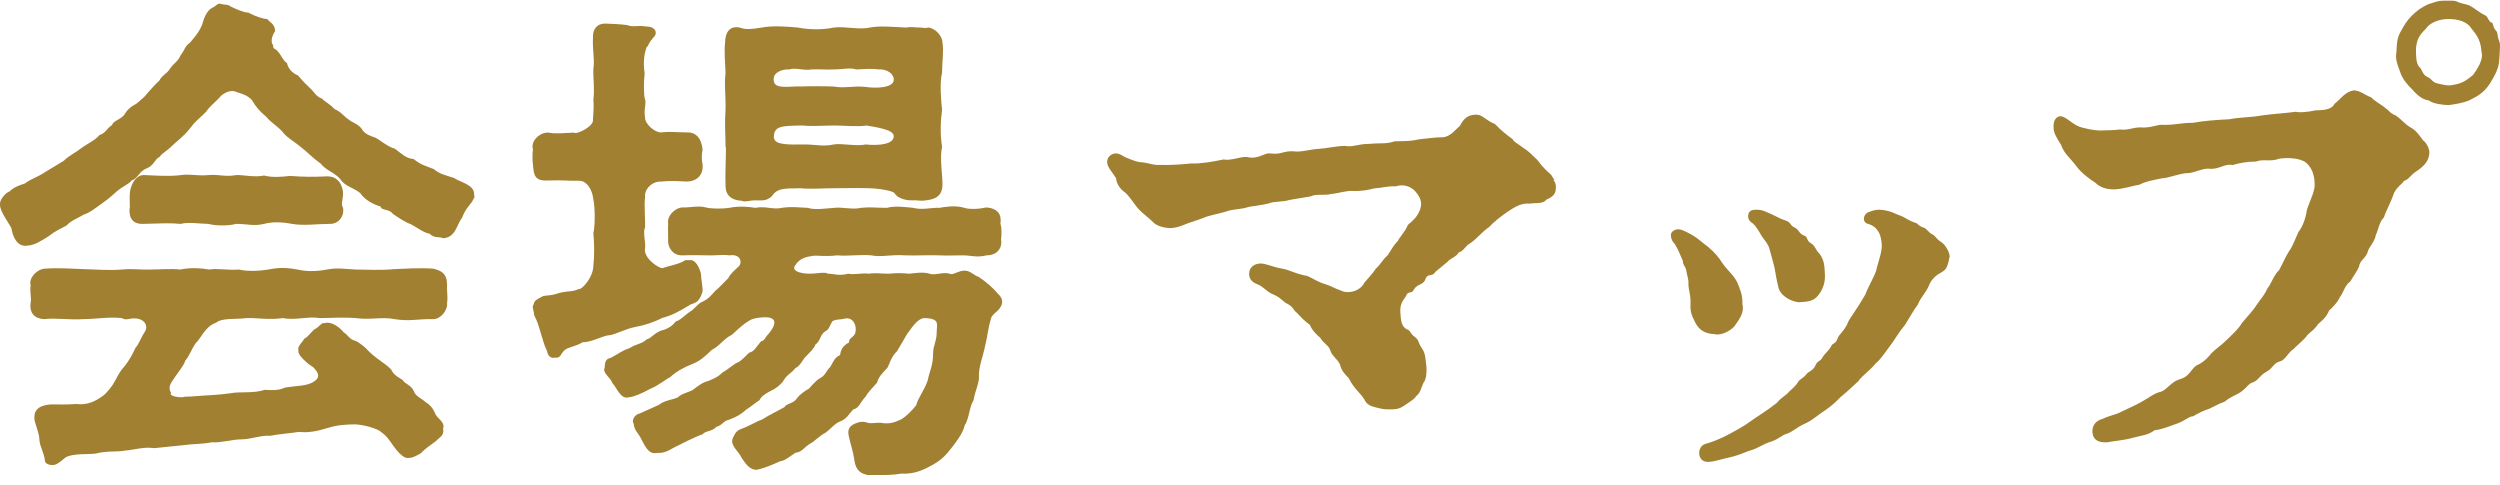
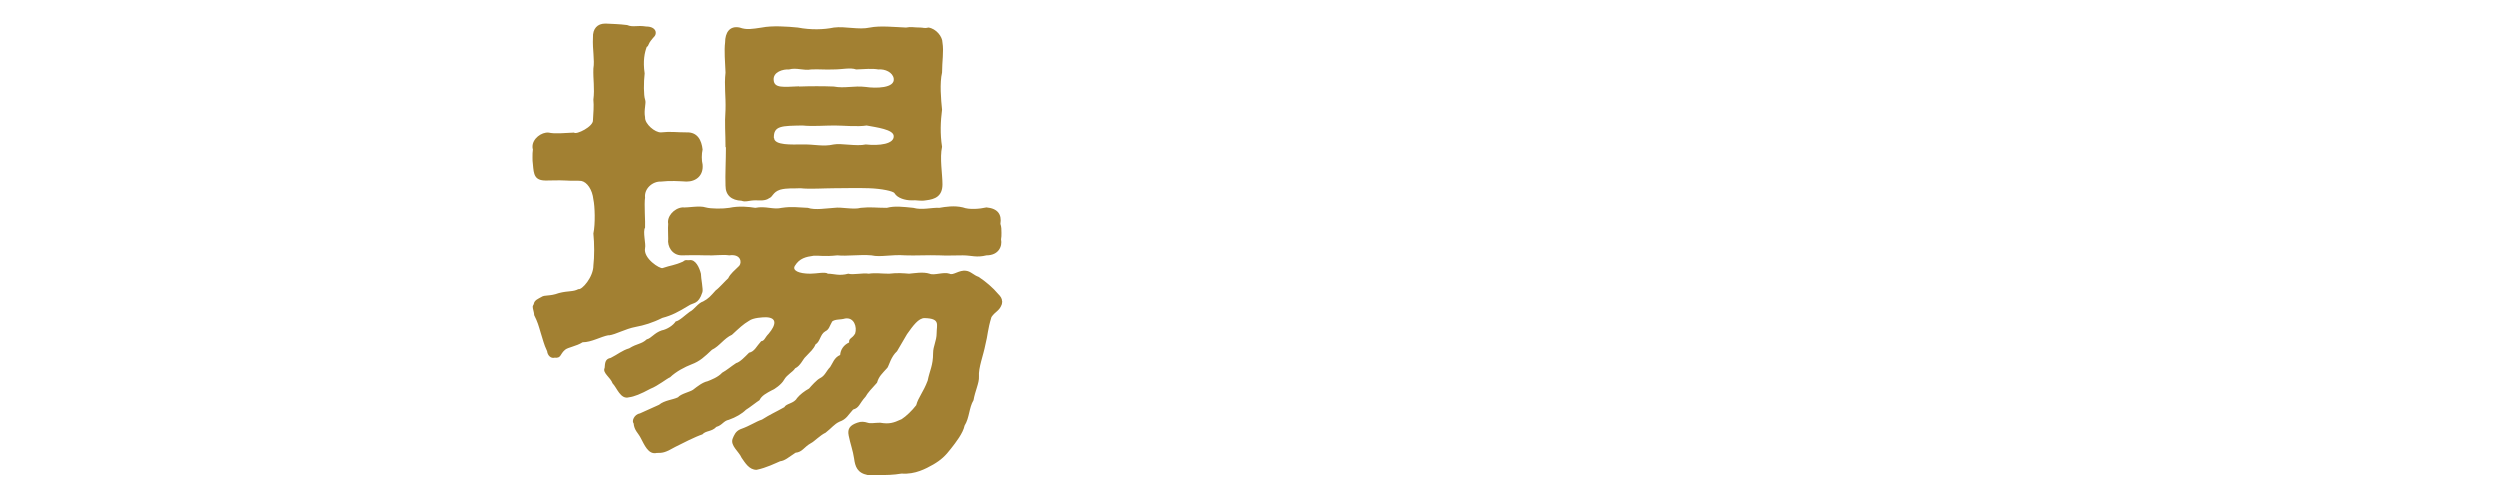
<svg xmlns="http://www.w3.org/2000/svg" width="170" height="33" viewBox="0 0 170 33" fill="none">
-   <path d="M32.271 13.409C32.271 13.409 32.172 13.551 32.101 13.721C31.832 14.062 31.591 14.331 31.421 14.813C31.052 15.252 31.01 16.145 30.131 16.201C29.819 16.06 29.55 16.23 29.21 15.89C28.869 15.861 28.331 15.45 27.92 15.238C27.58 15.139 26.871 14.657 26.701 14.529C26.46 14.189 25.922 14.331 25.879 14.047C25.341 13.877 24.83 13.608 24.49 13.126C24.051 12.758 23.47 12.687 23.158 12.205C22.818 11.765 22.166 11.595 21.797 11.114C21.216 10.703 20.848 10.292 20.536 10.065C20.026 9.625 19.587 9.413 19.275 9.044C18.963 8.633 18.453 8.364 18.113 7.953C17.631 7.542 17.404 7.273 17.12 6.791C16.752 6.422 16.412 6.38 16.072 6.252C15.732 6.082 15.292 6.281 15.023 6.522C14.825 6.791 14.272 7.202 14.002 7.613C13.492 8.123 13.294 8.222 12.883 8.775C12.472 9.285 12.004 9.625 11.721 9.895C11.31 10.306 11.069 10.377 10.842 10.674C10.53 10.816 10.473 11.255 9.963 11.454C9.453 11.652 9.382 12.134 8.943 12.276C8.744 12.545 8.291 12.687 7.894 13.055C7.455 13.466 7.115 13.707 6.874 13.877C6.363 14.246 6.052 14.487 5.712 14.586C5.173 14.898 4.833 14.997 4.521 15.337C4.011 15.606 3.77 15.706 3.331 16.046C2.849 16.357 2.31 16.698 1.871 16.698C1.162 16.839 0.85 16.046 0.779 15.535C0.68 15.266 0 14.416 0 13.934V13.835C0 13.594 0.34 13.126 0.652 13.013C0.964 12.701 1.403 12.573 1.701 12.474C2.013 12.205 2.579 12.035 3.033 11.723C3.444 11.482 3.713 11.312 4.323 10.944C4.691 10.575 5.173 10.362 5.541 10.065C5.882 9.796 6.463 9.555 6.76 9.186C7.2 9.044 7.242 8.747 7.611 8.506C7.752 8.166 8.121 8.194 8.461 7.797C8.631 7.485 8.872 7.259 9.283 7.046C9.694 6.678 9.765 6.678 10.062 6.295C10.374 5.955 10.473 5.813 10.842 5.473C11.012 5.104 11.352 5.034 11.593 4.623C11.834 4.282 12.103 4.183 12.273 3.772C12.585 3.361 12.585 3.12 12.925 2.893C13.237 2.525 13.535 2.185 13.747 1.675C13.918 1.023 14.158 0.626 14.527 0.484C14.725 0.342 14.839 0.243 14.938 0.243C14.966 0.243 15.009 0.272 15.037 0.272C15.278 0.342 15.476 0.272 15.689 0.442C16.029 0.612 16.568 0.853 16.88 0.853C17.319 1.094 17.872 1.292 18.169 1.292C18.311 1.49 18.708 1.632 18.708 2.114C18.467 2.482 18.396 2.865 18.566 3.064C18.594 3.333 18.594 3.262 18.807 3.404C19.175 3.772 19.246 4.155 19.516 4.282C19.587 4.651 19.856 4.963 20.267 5.133C20.437 5.331 20.607 5.544 21.046 5.955C21.415 6.295 21.457 6.536 21.897 6.706C22.067 6.904 22.407 7.046 22.747 7.415C23.186 7.585 23.498 8.024 23.668 8.095C23.938 8.336 24.32 8.407 24.589 8.747C24.759 9.115 25.241 9.257 25.511 9.356C25.822 9.498 26.389 10.008 26.843 10.107C27.325 10.447 27.552 10.759 28.133 10.816C28.614 11.227 29.082 11.326 29.493 11.496C29.933 11.865 30.315 11.907 30.882 12.106C31.25 12.375 32.243 12.545 32.243 13.197V13.268C32.243 13.268 32.271 13.367 32.271 13.409ZM11.579 26.774C11.678 26.973 12.117 27.015 12.401 27.015C12.599 26.944 12.883 26.987 13.223 26.944C14.073 26.873 14.725 26.873 15.632 26.746C16.341 26.604 17.234 26.774 18.013 26.505C18.325 26.533 18.963 26.576 19.346 26.363C20.168 26.221 20.735 26.264 21.216 26.023C21.528 25.853 21.868 25.612 21.415 25.102C21.316 24.932 21.145 24.904 20.904 24.691C20.536 24.351 20.224 24.081 20.295 23.77C20.196 23.6 20.564 23.259 20.706 23.018C20.904 22.948 21.075 22.678 21.358 22.409C21.727 22.239 21.84 21.927 22.067 21.97C22.605 21.828 23.158 22.338 23.356 22.579C23.697 22.82 23.767 23.089 24.207 23.189C24.518 23.359 24.859 23.628 25.029 23.84C25.27 24.081 25.567 24.322 25.851 24.521C26.021 24.663 26.333 24.833 26.602 25.13C26.772 25.541 27.211 25.711 27.381 25.839C27.523 26.108 27.962 26.179 28.133 26.59C28.232 26.93 28.714 27.129 28.884 27.299C29.195 27.497 29.422 27.71 29.592 28.121C29.692 28.433 30.301 28.702 30.131 29.141C30.23 29.623 29.89 29.722 29.649 29.991C29.337 30.232 28.94 30.473 28.629 30.813C28.459 30.913 28.047 31.154 27.877 31.125C27.637 31.196 27.438 31.097 27.126 30.785C26.644 30.275 26.446 29.736 25.936 29.396C25.695 29.127 24.604 28.858 24.136 28.858C23.697 28.858 22.945 28.886 22.294 29.099C21.514 29.34 20.933 29.439 20.323 29.368C19.742 29.467 18.991 29.51 18.354 29.637C17.843 29.566 17.064 29.878 16.384 29.878C15.774 29.878 15.051 30.119 14.414 30.076C13.634 30.218 13.124 30.176 12.444 30.275L10.502 30.473C9.751 30.374 9.241 30.573 8.489 30.643C7.979 30.743 7.228 30.643 6.519 30.842C6.009 30.913 4.918 30.814 4.45 31.111C4.039 31.451 3.869 31.593 3.628 31.621H3.557C3.316 31.621 3.019 31.522 3.047 31.253C2.948 30.672 2.735 30.431 2.679 29.921C2.679 29.552 2.509 29.141 2.367 28.659C2.168 27.667 2.976 27.54 3.486 27.497C4.096 27.497 4.507 27.525 5.187 27.469C5.669 27.54 6.236 27.44 6.789 27.058C7.129 26.859 7.271 26.689 7.639 26.207C7.951 25.726 8.05 25.357 8.461 24.918C8.83 24.436 8.943 24.209 9.212 23.656C9.481 23.345 9.552 23.004 9.864 22.537C10.105 22.126 9.793 21.587 8.985 21.658C8.787 21.658 8.574 21.8 8.277 21.63C7.426 21.53 6.505 21.701 5.655 21.701C4.776 21.771 3.784 21.601 3.005 21.701C2.353 21.672 1.984 21.29 2.083 20.581C2.154 20.212 2.013 19.872 2.083 19.39C1.942 18.979 2.424 18.342 3.005 18.271C3.954 18.2 4.904 18.271 5.655 18.299C6.647 18.327 7.497 18.398 8.277 18.327C9.099 18.257 9.538 18.356 10.247 18.327C10.899 18.327 11.636 18.257 12.259 18.327C12.911 18.186 13.648 18.228 14.229 18.327C14.81 18.228 15.59 18.398 16.242 18.327C16.823 18.469 17.673 18.427 18.254 18.327C18.935 18.186 19.473 18.186 20.224 18.327C20.834 18.469 21.486 18.469 22.237 18.327C23.016 18.186 23.456 18.299 24.207 18.327C24.958 18.327 25.766 18.398 26.829 18.299C27.537 18.271 28.558 18.2 29.479 18.271C30.159 18.441 30.4 18.71 30.4 19.39C30.372 19.759 30.471 20.212 30.4 20.581C30.471 21.091 29.961 21.701 29.479 21.701C28.487 21.672 27.849 21.871 26.829 21.701C26.007 21.53 25.1 21.771 24.207 21.63C23.215 21.559 22.478 21.63 21.727 21.63C21.018 21.488 20.054 21.8 19.246 21.63C18.297 21.771 17.404 21.601 16.766 21.63C16.058 21.729 15.094 21.601 14.697 21.941C13.918 22.211 13.648 23.061 13.308 23.33C12.968 23.84 12.897 24.181 12.599 24.521C12.5 24.861 12.188 25.201 11.848 25.711C11.508 26.193 11.437 26.363 11.65 26.76L11.579 26.774ZM8.83 14.146C8.83 13.736 8.801 13.325 8.83 13.126C8.858 12.687 9.17 11.836 9.878 11.907C10.53 11.936 11.551 12.006 12.288 11.907C12.94 11.808 13.407 11.978 14.158 11.907C14.938 11.836 15.278 12.049 16.058 11.907C16.539 11.879 17.276 12.077 17.957 11.936C18.538 12.077 19.005 12.035 19.728 11.964C20.749 12.035 21.287 12.035 22.208 11.992C23.03 11.964 23.3 12.644 23.328 13.112C23.328 13.622 23.158 13.891 23.328 14.132C23.427 14.742 22.988 15.252 22.407 15.224C21.585 15.224 20.635 15.365 19.856 15.224C19.105 15.082 18.495 15.082 17.957 15.224C17.248 15.394 16.837 15.224 16.058 15.224C15.547 15.365 14.697 15.365 14.158 15.224C13.648 15.224 12.798 15.082 12.288 15.224C11.579 15.153 10.785 15.195 9.737 15.224C9.056 15.252 8.744 14.855 8.815 14.132L8.83 14.146Z" fill="#A28032" />
  <path d="M41.384 22.792C40.845 22.891 40.222 23.274 39.612 23.274C39.201 23.543 38.62 23.614 38.422 23.784C38.053 24.096 38.181 24.365 37.713 24.323C37.444 24.394 37.231 24.153 37.203 23.883C36.962 23.373 36.934 23.132 36.764 22.622C36.622 22.14 36.565 21.913 36.324 21.431C36.324 21.233 36.225 21.02 36.225 20.85C36.225 20.822 36.254 20.751 36.296 20.68C36.324 20.411 36.608 20.312 36.806 20.198C37.047 20.028 37.345 20.17 37.997 19.929C38.649 19.759 38.946 19.858 39.329 19.66C39.57 19.731 40.349 18.838 40.349 18.058C40.42 17.477 40.42 16.556 40.349 15.876C40.491 15.224 40.449 14.005 40.349 13.566C40.279 12.886 39.91 12.375 39.527 12.304C39.357 12.276 38.776 12.304 38.478 12.276C37.898 12.248 37.628 12.276 37.118 12.276C36.339 12.276 36.296 11.865 36.239 11.185C36.211 11.015 36.211 10.845 36.211 10.703C36.211 10.505 36.211 10.334 36.239 10.164C36.211 10.094 36.211 10.023 36.211 9.966C36.211 9.427 36.82 8.974 37.302 9.016C37.742 9.116 38.351 9.045 39.031 9.016C39.173 9.186 40.364 8.605 40.321 8.166C40.349 7.656 40.392 7.216 40.349 6.777C40.449 5.998 40.321 5.388 40.349 4.665C40.449 4.056 40.279 3.404 40.321 2.554C40.293 1.944 40.633 1.604 41.143 1.604H41.214C41.724 1.632 42.064 1.632 42.645 1.703C43.056 1.873 43.297 1.703 43.935 1.802C44.303 1.802 44.544 1.944 44.587 2.171C44.615 2.44 44.445 2.511 44.346 2.653C44.006 3.064 44.148 3.092 43.977 3.191C43.836 3.56 43.708 4.141 43.836 4.991C43.765 5.601 43.765 6.494 43.864 6.763C43.963 7.032 43.765 7.443 43.864 7.982C43.836 8.421 44.544 9.031 44.955 9.002C45.607 8.931 45.976 9.002 46.684 9.002C47.436 8.974 47.705 9.541 47.776 10.164C47.705 10.476 47.705 10.915 47.776 11.185C47.847 11.936 47.336 12.347 46.684 12.347C46.174 12.319 45.565 12.276 44.955 12.347C44.374 12.319 43.793 12.829 43.864 13.438C43.793 13.877 43.892 15.139 43.864 15.479C43.694 15.748 43.935 16.599 43.864 16.868C43.722 17.577 44.885 18.299 45.055 18.229C45.636 18.03 45.834 18.058 46.444 17.789C46.642 17.619 46.713 17.718 46.883 17.69C47.294 17.619 47.563 18.2 47.662 18.611C47.662 18.923 47.832 19.703 47.762 19.872C47.492 20.723 47.152 20.553 46.812 20.794C46.132 21.205 45.692 21.446 45.041 21.616C44.36 21.956 43.779 22.126 43.24 22.225C42.489 22.367 41.908 22.735 41.398 22.806L41.384 22.792ZM68.156 20.51C68.156 20.51 68.128 20.61 68.128 20.68C67.957 21.162 67.688 21.162 67.419 21.559C67.15 22.438 67.178 22.778 67.008 23.43C66.866 24.181 66.526 24.989 66.569 25.612C66.597 26.023 66.299 26.605 66.2 27.214C65.888 27.724 65.931 28.404 65.591 28.943C65.492 29.453 64.981 30.105 64.669 30.502C64.301 30.984 63.989 31.282 63.451 31.593C62.969 31.863 62.232 32.273 61.311 32.203C60.73 32.302 60.29 32.302 59.78 32.302H59C58.292 32.16 58.15 31.721 58.079 31.182C58.008 30.672 57.81 30.134 57.711 29.623C57.611 29.141 57.81 28.915 58.292 28.745C58.561 28.645 58.774 28.674 59 28.745C59.199 28.815 59.482 28.745 59.851 28.745C60.46 28.844 60.73 28.773 61.311 28.504C61.622 28.305 62.019 27.923 62.303 27.554C62.444 27.015 62.785 26.675 63.082 25.882C63.224 25.173 63.451 24.861 63.451 24.011C63.451 23.529 63.692 23.189 63.692 22.65C63.692 22.069 63.961 21.658 62.87 21.63C62.459 21.63 62.09 22.14 61.679 22.721L60.999 23.883C60.588 24.252 60.46 24.833 60.347 25.003C59.978 25.414 59.766 25.584 59.638 26.023C59.298 26.392 58.986 26.732 58.859 26.973C58.419 27.455 58.448 27.724 58.008 27.852C57.668 28.22 57.569 28.504 57.087 28.674C56.719 28.844 56.577 29.085 56.138 29.425C55.769 29.595 55.358 30.034 55.145 30.134C54.664 30.403 54.564 30.743 54.097 30.785C53.615 31.097 53.388 31.324 53.048 31.366C52.708 31.508 52.127 31.806 51.447 31.948C50.936 31.948 50.667 31.466 50.426 31.126C50.256 30.715 49.647 30.303 49.817 29.836C49.916 29.595 50.015 29.326 50.355 29.184C51.035 28.943 51.376 28.674 51.815 28.532C52.396 28.163 52.694 28.05 53.346 27.682C53.445 27.441 53.998 27.441 54.196 27.072C54.394 26.831 54.706 26.59 55.018 26.42C55.16 26.25 55.556 25.811 55.769 25.712C56.109 25.542 56.18 25.23 56.449 24.96C56.619 24.72 56.719 24.308 57.13 24.139C57.158 23.77 57.371 23.458 57.739 23.288C57.711 22.976 57.938 23.047 58.15 22.679C58.292 22.239 58.079 21.559 57.47 21.658C57.13 21.758 56.818 21.687 56.591 21.857C56.393 22.197 56.393 22.395 56.109 22.537C55.769 22.735 55.769 23.246 55.457 23.416C55.316 23.756 55.117 23.898 54.777 24.266C54.607 24.408 54.437 24.875 54.068 25.046C53.898 25.315 53.53 25.456 53.317 25.825C53.147 26.137 52.665 26.477 52.495 26.534C52.127 26.732 51.787 26.902 51.645 27.214C51.475 27.313 50.965 27.724 50.724 27.866C50.454 28.135 50.043 28.376 49.562 28.546C49.193 28.617 49.122 28.915 48.711 29.028C48.399 29.368 48.002 29.269 47.762 29.538C47.251 29.708 46.401 30.148 45.919 30.389C45.211 30.8 45.04 30.8 44.658 30.8C44.077 30.941 43.807 30.218 43.566 29.779C43.396 29.439 43.127 29.269 43.085 28.787C42.943 28.645 43.113 28.178 43.524 28.107L44.814 27.526C45.182 27.214 45.763 27.186 46.103 27.015C46.302 26.775 46.925 26.647 47.124 26.505C47.436 26.264 47.776 25.995 48.116 25.924C48.357 25.825 48.825 25.655 49.108 25.343C49.42 25.173 49.689 24.932 50.057 24.691C50.327 24.62 50.667 24.252 50.936 23.983C51.305 23.912 51.446 23.543 51.758 23.203C51.999 23.175 51.999 22.962 52.269 22.693C52.779 22.084 52.849 21.602 52.098 21.573C51.858 21.573 51.22 21.602 50.936 21.814C50.525 22.055 50.284 22.296 49.774 22.764C49.236 23.005 48.924 23.543 48.413 23.784C47.903 24.266 47.592 24.564 47.025 24.776C46.585 24.946 45.976 25.258 45.565 25.655C45.366 25.726 44.743 26.236 44.233 26.434C43.552 26.803 43.113 26.973 42.773 27.015C42.192 27.186 41.951 26.364 41.653 26.066C41.511 25.655 40.945 25.357 41.115 25.017C41.143 24.677 41.143 24.408 41.526 24.337C42.008 24.096 42.305 23.827 42.787 23.685C43.326 23.345 43.609 23.416 43.977 23.076C44.289 23.005 44.488 22.636 44.998 22.466C45.366 22.395 45.777 22.126 45.947 21.857C46.188 21.828 46.599 21.417 46.897 21.205C47.237 21.035 47.436 20.624 47.818 20.496C48.187 20.298 48.3 20.156 48.669 19.745C48.91 19.575 49.321 19.093 49.519 18.923C49.661 18.611 49.958 18.384 50.27 18.073C50.468 17.832 50.369 17.251 49.59 17.364C49.151 17.293 48.598 17.392 47.988 17.364C47.138 17.336 46.798 17.364 46.358 17.364C45.707 17.364 45.366 16.755 45.437 16.244C45.437 15.805 45.409 15.592 45.437 15.224C45.338 14.742 45.806 14.175 46.387 14.104C46.826 14.133 47.549 13.963 47.988 14.104C48.357 14.204 49.151 14.204 49.59 14.133C50.27 13.991 50.922 14.062 51.361 14.133C52.07 13.991 52.58 14.274 53.161 14.133C53.842 14.033 54.253 14.104 54.933 14.133C55.415 14.303 56.223 14.161 56.733 14.133C57.215 14.062 58.023 14.274 58.533 14.133C59.213 14.062 59.553 14.133 60.304 14.133C60.843 13.991 61.396 14.062 62.104 14.133C62.714 14.303 63.323 14.104 63.876 14.133C64.287 14.062 64.896 13.963 65.477 14.104C65.917 14.274 66.639 14.204 67.079 14.104C67.858 14.175 68.128 14.586 68.028 15.224C68.099 15.422 68.099 15.635 68.099 15.833C68.099 16.003 68.099 16.145 68.071 16.273C68.17 16.755 67.901 17.364 67.079 17.364C66.398 17.534 66.058 17.364 65.477 17.364C64.868 17.364 64.358 17.392 63.876 17.364C63.125 17.336 62.203 17.392 61.566 17.364C60.574 17.293 59.893 17.506 59.255 17.364C58.476 17.293 57.583 17.435 56.945 17.364C55.996 17.463 55.755 17.364 55.316 17.392C54.805 17.463 54.366 17.562 54.054 18.073C53.856 18.384 54.295 18.611 55.103 18.611C55.514 18.611 56.123 18.469 56.294 18.611C56.705 18.611 57.073 18.781 57.682 18.611C57.994 18.71 58.703 18.54 59.071 18.611C59.553 18.54 59.922 18.611 60.46 18.611C61.041 18.54 61.452 18.583 61.821 18.611C62.161 18.583 62.77 18.469 63.21 18.611C63.522 18.753 64.159 18.469 64.57 18.611C64.811 18.753 65.222 18.342 65.69 18.413C66.002 18.441 66.228 18.725 66.54 18.824C67.022 19.136 67.532 19.575 67.873 19.986C68.043 20.156 68.142 20.298 68.142 20.496L68.156 20.51ZM49.335 10.008C49.335 9.016 49.264 8.449 49.335 7.457C49.363 6.536 49.236 5.828 49.335 4.935C49.306 4.226 49.236 3.432 49.306 2.894C49.306 2.214 49.618 1.732 50.298 1.873C50.78 2.043 51.12 1.973 51.801 1.873C52.509 1.732 53.53 1.802 54.253 1.873C55.131 2.043 56.024 2.015 56.705 1.873C57.484 1.774 58.377 2.043 59.156 1.873C59.837 1.732 60.885 1.845 61.608 1.873C61.977 1.802 62.118 1.873 62.6 1.873C62.77 1.873 62.87 1.944 63.139 1.873C63.649 1.944 64.088 2.483 64.088 2.894C64.188 3.503 64.06 4.184 64.06 4.935C63.89 5.643 63.989 6.777 64.06 7.457C63.961 8.237 63.918 9.087 64.06 9.98C63.89 10.76 64.088 11.822 64.088 12.531C64.088 13.353 63.578 13.552 62.969 13.622C62.558 13.693 62.388 13.594 61.948 13.622C61.58 13.622 61.027 13.481 60.829 13.141C60.758 12.999 59.95 12.829 59.1 12.8C58.349 12.772 57.328 12.8 56.719 12.8C56.067 12.8 55.018 12.871 54.437 12.8C53.955 12.829 53.516 12.772 53.048 12.9C52.538 13.07 52.566 13.382 52.297 13.481C52.028 13.679 51.645 13.622 51.376 13.622C50.936 13.622 50.695 13.764 50.426 13.651C49.746 13.622 49.335 13.282 49.335 12.63C49.306 11.879 49.363 10.93 49.363 10.008H49.335ZM54.338 5.884C55.117 5.856 55.968 5.856 56.69 5.884C57.441 6.026 58.051 5.813 58.873 5.913C59.525 6.012 60.885 6.012 60.772 5.331C60.701 4.92 60.191 4.68 59.723 4.722C59.355 4.651 58.774 4.694 58.221 4.722C57.81 4.58 57.3 4.722 56.69 4.722C56.109 4.75 55.67 4.694 55.16 4.722C54.65 4.821 54.168 4.58 53.657 4.722C53.246 4.694 52.566 4.892 52.609 5.431C52.637 6.012 53.261 5.913 54.338 5.87V5.884ZM52.637 9.385C52.665 9.895 53.856 9.824 54.508 9.824C55.386 9.796 55.939 9.994 56.69 9.824C57.2 9.725 58.221 9.966 58.873 9.824C59.794 9.923 60.815 9.796 60.772 9.243C60.744 8.804 59.61 8.662 58.93 8.534C58.349 8.634 57.3 8.534 56.747 8.534C56.095 8.534 55.245 8.605 54.564 8.534C53.175 8.563 52.594 8.534 52.623 9.385H52.637Z" fill="#A28032" />
-   <path d="M105.628 12.219C105.798 12.46 105.798 12.559 105.798 12.758C105.798 13.07 105.727 13.339 105.146 13.58C104.948 13.892 104.324 13.778 104.027 13.849C103.446 13.778 102.935 14.118 102.468 14.43C101.957 14.799 101.589 15.082 101.277 15.422C100.668 15.862 100.569 16.102 100.016 16.514C99.576 16.754 99.576 17.052 99.194 17.166C98.995 17.506 98.655 17.534 98.414 17.817L97.592 18.498C97.394 18.866 97.054 18.526 96.912 19.036C96.742 19.405 96.331 19.305 96.132 19.716C95.962 20.028 95.764 19.716 95.594 20.156C95.395 20.468 95.183 20.666 95.225 21.247C95.254 21.786 95.296 22.239 95.707 22.409C95.948 22.509 95.849 22.65 96.218 22.919C96.529 23.16 96.388 23.26 96.728 23.741C96.926 24.053 96.926 24.351 96.997 24.932C97.025 25.244 96.997 25.811 96.799 26.023C96.6 26.463 96.6 26.704 96.288 26.945C96.189 27.143 95.877 27.313 95.466 27.596C95.098 27.837 94.885 27.837 94.375 27.837C94.063 27.837 93.794 27.767 93.525 27.696C93.213 27.625 92.915 27.497 92.774 27.157C92.504 26.718 92.022 26.378 91.725 25.726C91.413 25.414 91.215 25.187 91.115 24.776C90.945 24.408 90.534 24.167 90.463 23.827C90.364 23.486 89.982 23.345 89.783 22.976C89.542 22.778 89.202 22.438 89.075 22.098C88.763 21.857 88.564 21.686 88.196 21.276C87.927 21.105 87.998 20.864 87.416 20.595C87.076 20.326 86.977 20.184 86.566 20.014C86.127 19.844 85.914 19.476 85.446 19.305C85.078 19.164 84.865 18.866 84.965 18.427C85.035 18.157 85.305 17.917 85.744 17.917C86.056 17.917 86.566 18.157 87.133 18.257C87.742 18.356 87.983 18.597 88.904 18.767C89.145 18.866 89.684 19.206 90.067 19.305C90.549 19.447 90.648 19.575 91.257 19.787C91.569 19.957 92.448 19.887 92.788 19.206C92.986 18.965 93.326 18.625 93.567 18.257C93.879 17.988 94.078 17.576 94.347 17.378C94.588 17.038 94.715 16.726 95.055 16.386C95.155 16.145 95.566 15.734 95.736 15.295C96.005 15.054 96.345 14.813 96.558 14.274C96.629 14.033 96.799 13.622 96.218 12.985C95.977 12.744 95.537 12.474 94.885 12.673C94.403 12.644 94.007 12.772 93.426 12.815C93.057 12.914 92.547 13.013 91.994 12.985C91.512 12.956 91.002 13.155 90.563 13.183C90.052 13.325 89.514 13.155 89.131 13.353L87.7 13.594C87.119 13.764 86.679 13.665 86.268 13.835C85.687 13.977 85.22 14.005 84.879 14.076C84.539 14.218 83.887 14.218 83.491 14.345C83.08 14.487 82.711 14.543 82.102 14.714C81.492 14.954 81.223 15.025 80.741 15.195C80.33 15.366 79.919 15.536 79.451 15.507C79.083 15.479 78.601 15.337 78.403 15.096C78.133 14.827 77.694 14.515 77.382 14.175C77.042 13.764 76.9 13.466 76.504 13.084C76.192 12.885 75.922 12.503 75.894 12.134C75.696 11.766 75.285 11.383 75.285 11.015C75.285 10.745 75.455 10.504 75.795 10.434C76.135 10.405 76.376 10.632 76.546 10.703C77.127 10.944 77.396 11.043 77.737 11.043C78.247 11.114 78.388 11.241 78.899 11.213C79.437 11.241 80.358 11.185 81.01 11.114C81.591 11.142 82.399 11.015 83.193 10.845C83.731 10.944 84.284 10.646 84.794 10.674C85.574 10.873 85.957 10.363 86.396 10.434C87.147 10.533 87.275 10.235 87.998 10.292C88.437 10.363 89.117 10.15 89.67 10.122C90.223 10.093 90.86 9.923 91.47 9.923C92.008 10.023 92.32 9.782 93.142 9.782C93.794 9.711 94.304 9.81 94.814 9.611C95.296 9.583 95.764 9.64 96.515 9.47C96.884 9.441 97.606 9.328 98.188 9.328C98.669 9.229 98.896 8.889 99.279 8.549C99.477 8.18 99.718 7.797 100.37 7.797C100.512 7.797 100.682 7.826 100.909 7.996C101.107 8.138 101.348 8.308 101.66 8.435C102.071 8.874 102.51 9.215 102.85 9.456C102.992 9.697 103.12 9.697 103.559 10.037C103.899 10.235 104.168 10.518 104.551 10.887C104.891 11.369 105.203 11.638 105.472 11.879C105.571 12.049 105.642 12.148 105.713 12.248L105.628 12.219Z" fill="#A28032" />
-   <path d="M116.584 22.721C115.903 22.693 115.535 22.409 115.294 21.97C115.053 21.488 114.925 21.219 114.954 20.709C114.982 20 114.812 19.759 114.812 19.277C114.84 19.036 114.713 18.696 114.67 18.427C114.642 18.115 114.429 18.058 114.429 17.718C114.231 17.307 114.16 17.038 113.891 16.599C113.721 16.428 113.621 16.23 113.621 16.017C113.621 15.876 113.65 15.777 113.82 15.677C114.089 15.507 114.358 15.606 114.769 15.819C115.45 16.159 115.648 16.428 116.13 16.769C116.612 17.18 116.839 17.449 117.15 17.931C117.462 18.37 117.93 18.753 118.143 19.22C118.341 19.731 118.511 20.071 118.483 20.68C118.624 21.219 118.313 21.672 117.972 22.14C117.732 22.48 117.023 22.849 116.584 22.721ZM132.542 17.52C132.542 17.661 132.513 17.761 132.471 17.888C132.372 18.37 132.131 18.427 131.989 18.54C131.649 18.71 131.309 19.022 131.167 19.419C130.969 19.901 130.586 20.241 130.416 20.709C130.147 21.049 129.835 21.63 129.537 22.097C129.126 22.579 128.829 23.118 128.588 23.43C128.177 23.968 127.907 24.422 127.539 24.719C127.1 25.258 126.589 25.57 126.377 25.91C125.966 26.278 125.696 26.562 125.158 27.001C124.676 27.511 124.378 27.71 124.038 27.951C123.599 28.22 123.287 28.56 122.749 28.801C122.068 29.113 121.969 29.34 121.459 29.51C121.147 29.609 120.949 29.85 120.467 30.02C119.985 30.162 119.588 30.431 119.248 30.558C118.667 30.729 118.398 30.899 117.859 31.04C116.98 31.239 116.527 31.409 116.13 31.409C115.379 31.409 115.379 30.36 115.96 30.19C116.541 30.02 116.909 29.85 117.122 29.751C117.632 29.51 117.902 29.34 118.341 29.099C118.823 28.829 119.191 28.518 119.73 28.177C120.141 27.908 120.438 27.696 120.821 27.398C121.161 26.987 121.431 26.916 121.643 26.647C121.785 26.505 122.125 26.236 122.253 25.995C122.423 25.726 122.564 25.797 122.862 25.414C123.004 25.244 123.301 25.215 123.471 24.804C123.613 24.493 123.783 24.606 123.953 24.266C124.095 24.025 124.364 23.855 124.534 23.515C124.634 23.316 124.846 23.373 124.945 23.033C125.045 22.721 125.456 22.494 125.696 21.842C125.767 21.672 126.278 21.02 126.859 20C127 19.561 127.369 18.98 127.567 18.441C127.666 18.002 127.907 17.321 127.936 16.981C128.007 16.613 127.907 16.032 127.737 15.762C127.567 15.493 127.369 15.323 127.029 15.224C126.589 15.124 126.689 14.515 127.128 14.402C127.298 14.331 127.539 14.26 127.78 14.26C127.922 14.26 128.148 14.288 128.318 14.331C128.659 14.402 128.857 14.529 129.169 14.643C129.58 14.784 129.778 15.011 130.26 15.153C130.402 15.181 130.43 15.351 130.77 15.465C131.04 15.536 131.11 15.805 131.422 15.947C131.621 16.046 131.663 16.258 132.003 16.457C132.273 16.627 132.584 17.137 132.584 17.506L132.542 17.52ZM118.965 14.43C119.035 14.288 119.205 14.26 119.446 14.26C119.616 14.26 119.815 14.288 119.985 14.359C120.764 14.671 121.005 14.869 121.346 14.969C121.827 15.11 121.686 15.309 121.997 15.45C122.338 15.592 122.309 15.89 122.706 16.032C122.947 16.102 122.805 16.372 123.188 16.57C123.429 16.712 123.457 17.009 123.726 17.25C124.038 17.69 124.067 18.002 124.095 18.682C124.123 19.263 123.925 19.731 123.613 20.113C123.301 20.496 122.904 20.524 122.281 20.553C121.601 20.453 121.062 20.014 120.949 19.603C120.807 19.064 120.75 18.654 120.679 18.271C120.609 17.902 120.438 17.392 120.311 16.882C120.24 16.613 119.971 16.301 119.829 16.102C119.631 15.791 119.461 15.422 119.177 15.181C118.865 15.011 118.809 14.699 118.936 14.43H118.965Z" fill="#A28032" />
-   <path d="M164.784 9.555C165.054 9.753 165.224 10.207 165.195 10.405C165.167 10.915 164.884 11.284 164.246 11.695C163.934 11.893 163.807 12.205 163.466 12.304C163.367 12.503 163.055 12.644 162.814 13.084C162.574 13.764 162.233 14.373 162.106 14.784C161.794 15.054 161.695 15.734 161.567 15.947C161.468 16.457 161.199 16.655 161.029 17.038C160.93 17.548 160.448 17.69 160.419 18.129C160.348 18.328 159.909 18.98 159.81 19.149C159.441 19.39 159.328 19.972 159.13 20.17C158.96 20.581 158.52 20.992 158.378 21.119C158.18 21.601 157.897 21.8 157.627 22.041C157.316 22.523 156.975 22.622 156.805 22.919C156.564 23.189 156.153 23.529 155.955 23.741C155.615 23.94 155.416 24.45 155.076 24.564C154.594 24.663 154.566 25.045 154.127 25.272C153.645 25.541 153.616 25.811 153.248 25.981C152.88 26.08 152.837 26.321 152.369 26.661C151.958 26.93 151.788 26.902 151.278 27.313C150.796 27.483 150.499 27.681 150.229 27.795C149.889 27.894 149.407 28.135 149.138 28.305C148.826 28.305 148.529 28.674 147.806 28.886C147.437 29.028 146.885 29.226 146.516 29.255C146.077 29.595 145.566 29.623 145.056 29.765C144.475 29.935 143.894 29.963 143.285 30.077H143.115C142.803 30.077 142.363 29.977 142.293 29.467C142.222 28.929 142.534 28.588 143.001 28.475C143.483 28.234 143.823 28.234 144.263 27.993C144.744 27.752 145.085 27.625 145.595 27.341C146.105 27.072 146.474 26.732 146.955 26.633C147.366 26.491 147.636 25.952 148.245 25.782C148.855 25.612 148.954 25.173 149.336 24.861C149.917 24.62 150.215 24.209 150.385 24.011C150.725 23.671 151.037 23.5 151.547 22.99C151.916 22.622 152.199 22.381 152.469 21.942C152.908 21.431 153.248 21.063 153.489 20.68C153.73 20.312 153.928 20.17 154.198 19.589C154.438 19.32 154.609 18.71 154.977 18.37C155.246 17.888 155.416 17.449 155.657 17.08C155.898 16.769 156.068 16.258 156.309 15.748C156.55 15.479 156.791 14.827 156.848 14.388C156.876 14.076 157.287 13.339 157.386 12.758C157.415 12.418 157.415 11.567 156.805 11.057C156.366 10.717 155.473 10.717 155.005 10.788C154.353 11.029 153.914 10.788 153.404 10.986C152.794 10.986 152.284 11.085 151.802 11.227C151.321 11.085 150.853 11.567 150.201 11.468C149.719 11.44 149.152 11.808 148.599 11.78C147.947 11.879 147.381 12.12 147.04 12.12C146.36 12.262 145.949 12.318 145.481 12.559C144.9 12.659 144.461 12.829 143.88 12.871C143.511 12.899 142.888 12.843 142.491 12.432C142.123 12.191 141.541 11.78 141.201 11.312C140.861 10.83 140.351 10.462 140.153 9.852C139.784 9.271 139.642 9.002 139.642 8.662V8.52C139.642 8.18 139.841 7.939 140.053 7.911C140.365 7.84 140.833 8.35 141.272 8.563C141.641 8.733 142.463 8.874 142.774 8.874C143.313 8.846 143.596 8.874 144.163 8.804C144.702 8.874 145.042 8.662 145.524 8.662C146.303 8.733 146.714 8.421 147.154 8.492C148.032 8.492 148.273 8.35 149.124 8.35C149.903 8.208 150.725 8.152 151.604 8.109C152.284 7.967 152.865 8.01 153.886 7.84C154.566 7.741 155.416 7.698 156.125 7.599C156.295 7.67 156.905 7.627 157.486 7.5C158.067 7.5 158.577 7.429 158.747 7.06C159.186 6.72 159.456 6.238 160.079 6.139C160.589 6.21 160.788 6.451 161.241 6.621C161.482 6.89 162.021 7.16 162.233 7.372C162.403 7.443 162.474 7.684 162.914 7.854C163.353 8.166 163.523 8.435 163.934 8.676C164.345 8.874 164.685 9.456 164.813 9.597L164.784 9.555ZM169.419 1.505C169.589 1.646 169.49 1.845 169.731 2.086C169.872 2.228 169.802 2.454 169.929 2.738C169.957 2.837 170 2.936 170 3.078C170 3.248 169.972 3.957 169.929 4.268C169.901 4.538 169.787 4.807 169.688 5.019C169.419 5.53 169.249 5.841 168.909 6.182C168.54 6.522 168.299 6.621 167.888 6.834C167.477 7.004 167.01 7.075 166.528 7.145C166.088 7.145 165.436 7.046 165.167 6.834C164.629 6.763 164.246 6.323 164.005 6.054C163.736 5.813 163.353 5.345 163.225 4.934C163.055 4.453 162.857 4.056 162.956 3.546C162.985 3.007 162.985 2.624 163.225 2.185C163.495 1.703 163.636 1.434 164.005 1.065C164.345 0.725 164.685 0.484 165.125 0.286C165.493 0.187 165.706 0.045 166.244 0.045H166.655C166.797 0.045 166.967 0.045 167.095 0.116C167.364 0.258 167.676 0.258 167.945 0.385C168.384 0.626 168.526 0.824 169.036 1.065C169.178 1.165 169.206 1.405 169.405 1.547L169.419 1.505ZM168.739 3.546C168.71 2.837 168.469 2.426 168.058 1.944C167.789 1.462 167.109 1.292 166.499 1.292C165.847 1.292 165.21 1.561 164.969 1.944C164.487 2.426 164.359 2.653 164.288 3.276C164.288 3.645 164.26 4.325 164.529 4.566C164.699 4.708 164.728 5.076 165.04 5.218C165.38 5.36 165.38 5.629 165.862 5.7C166.032 5.728 166.471 5.87 166.811 5.771C167.321 5.7 167.661 5.53 168.172 5.09C168.413 4.75 168.88 4.098 168.753 3.56L168.739 3.546Z" fill="#A28032" />
</svg>